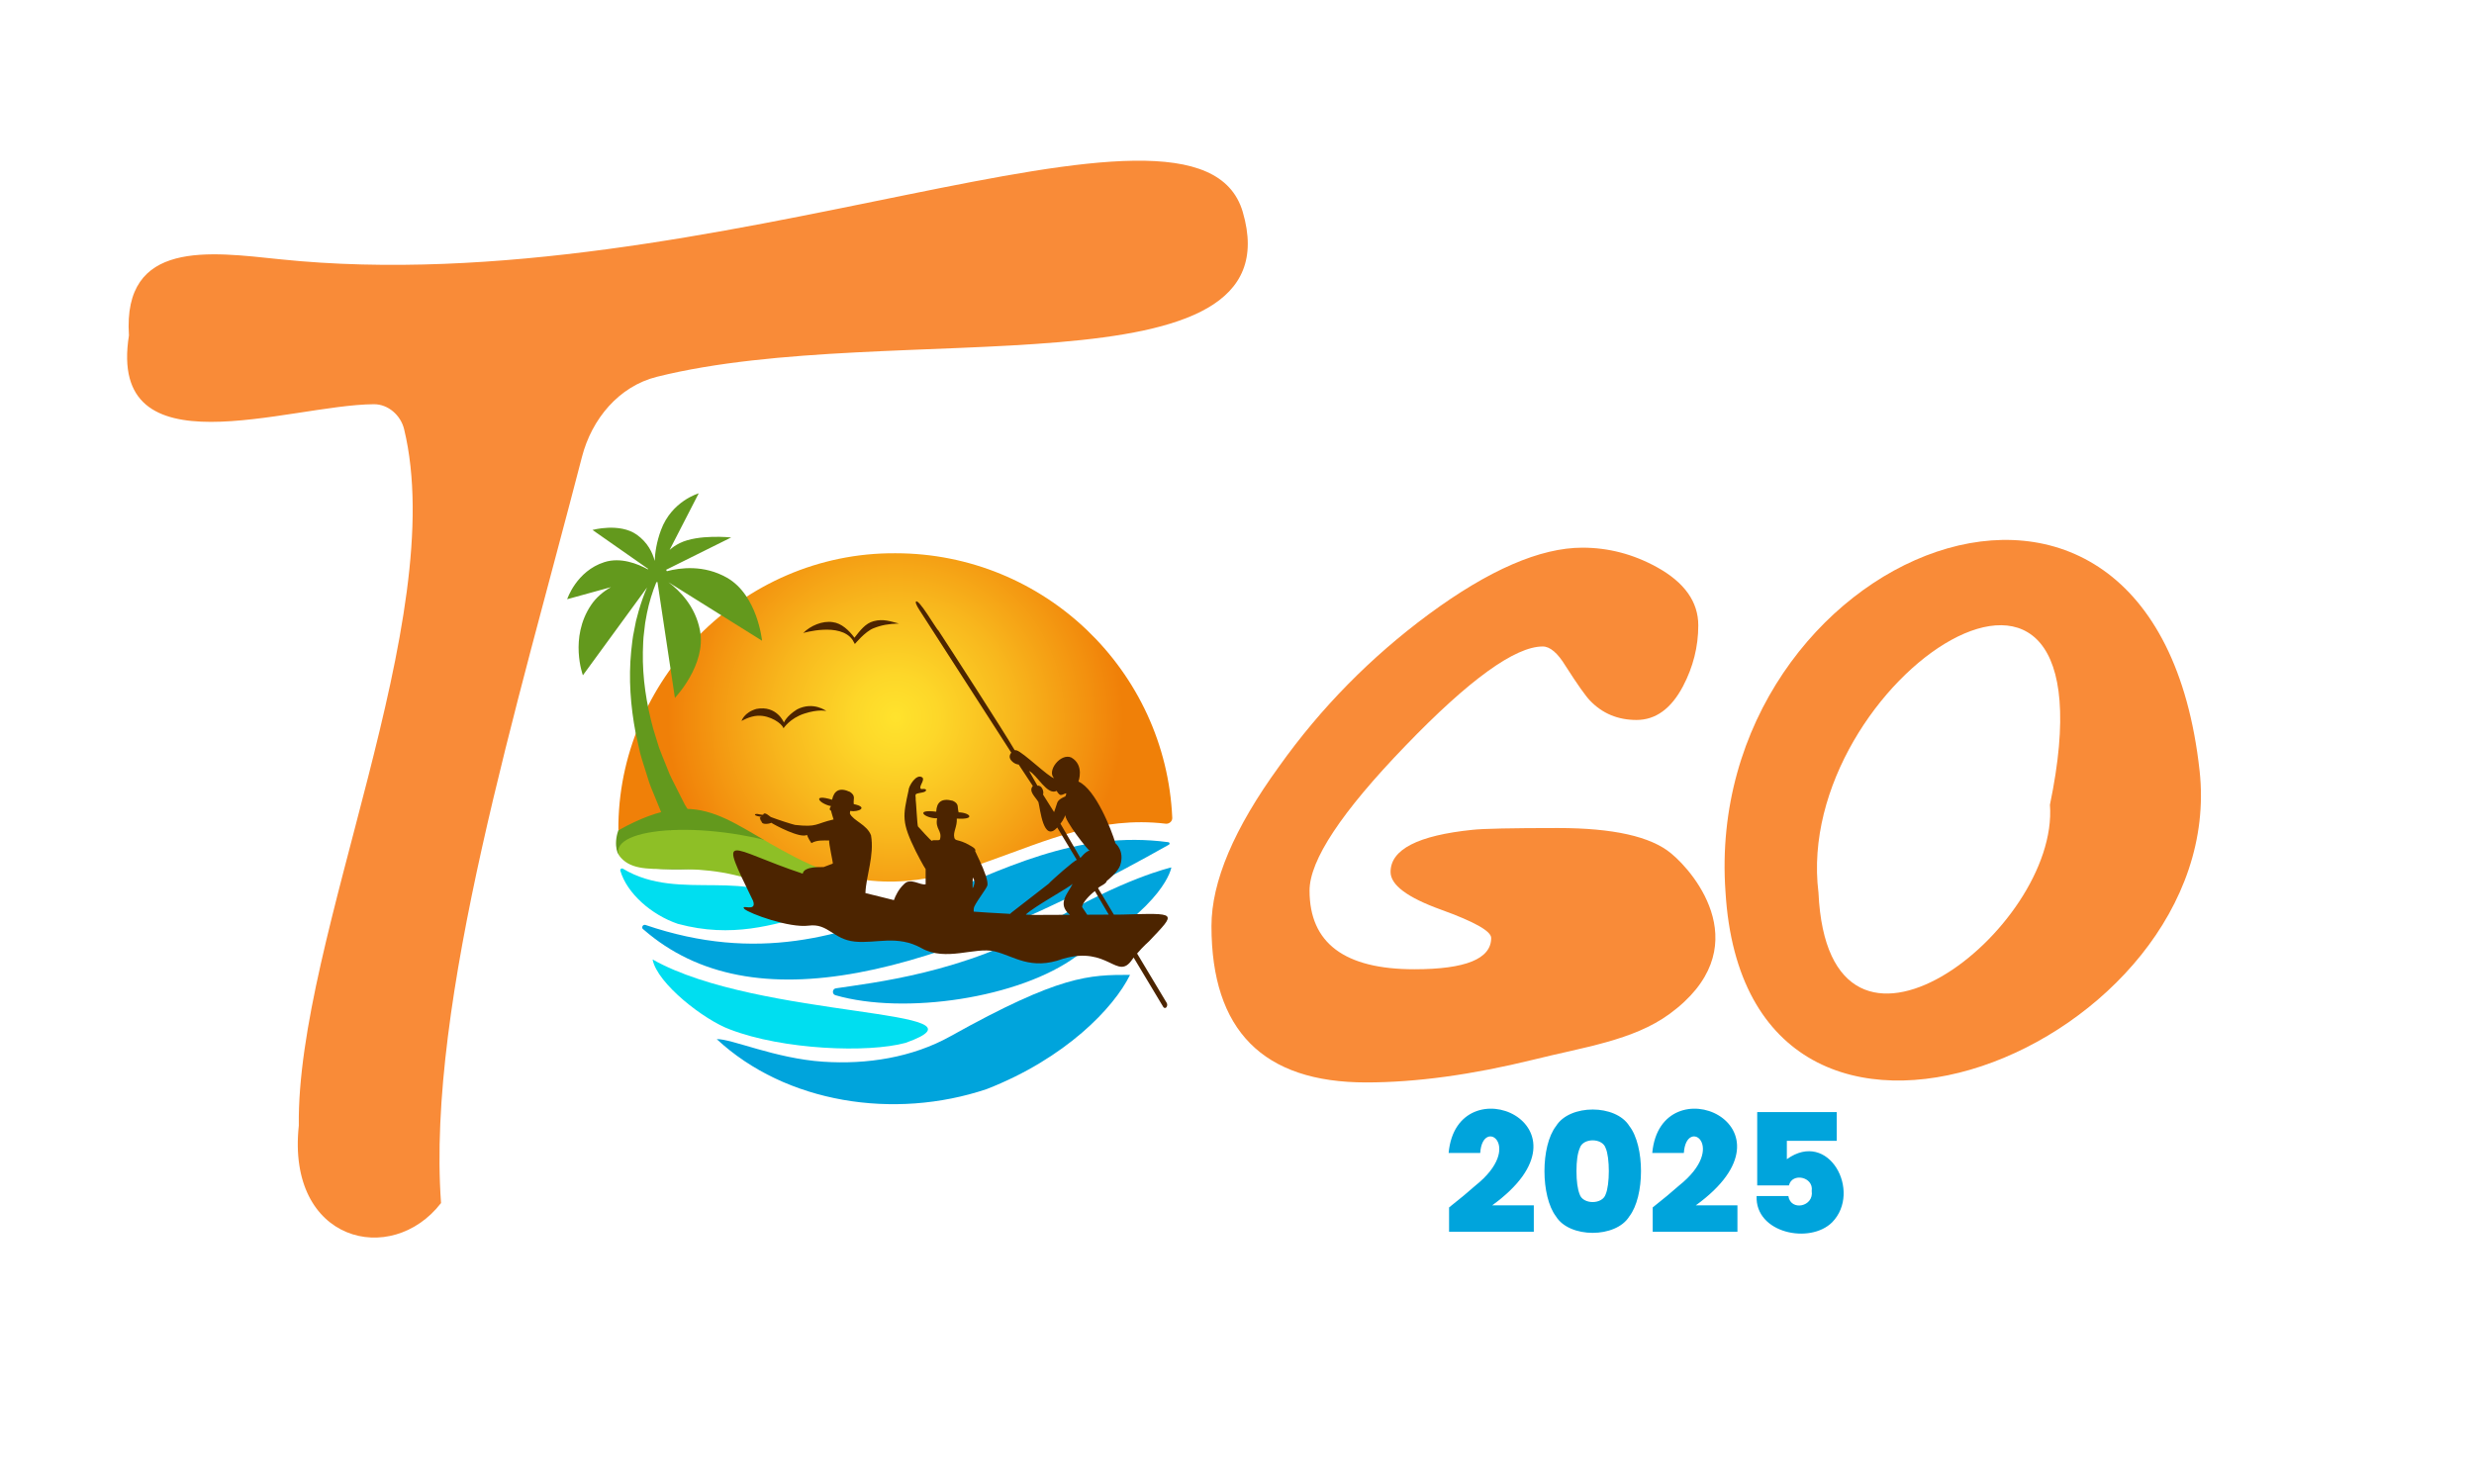
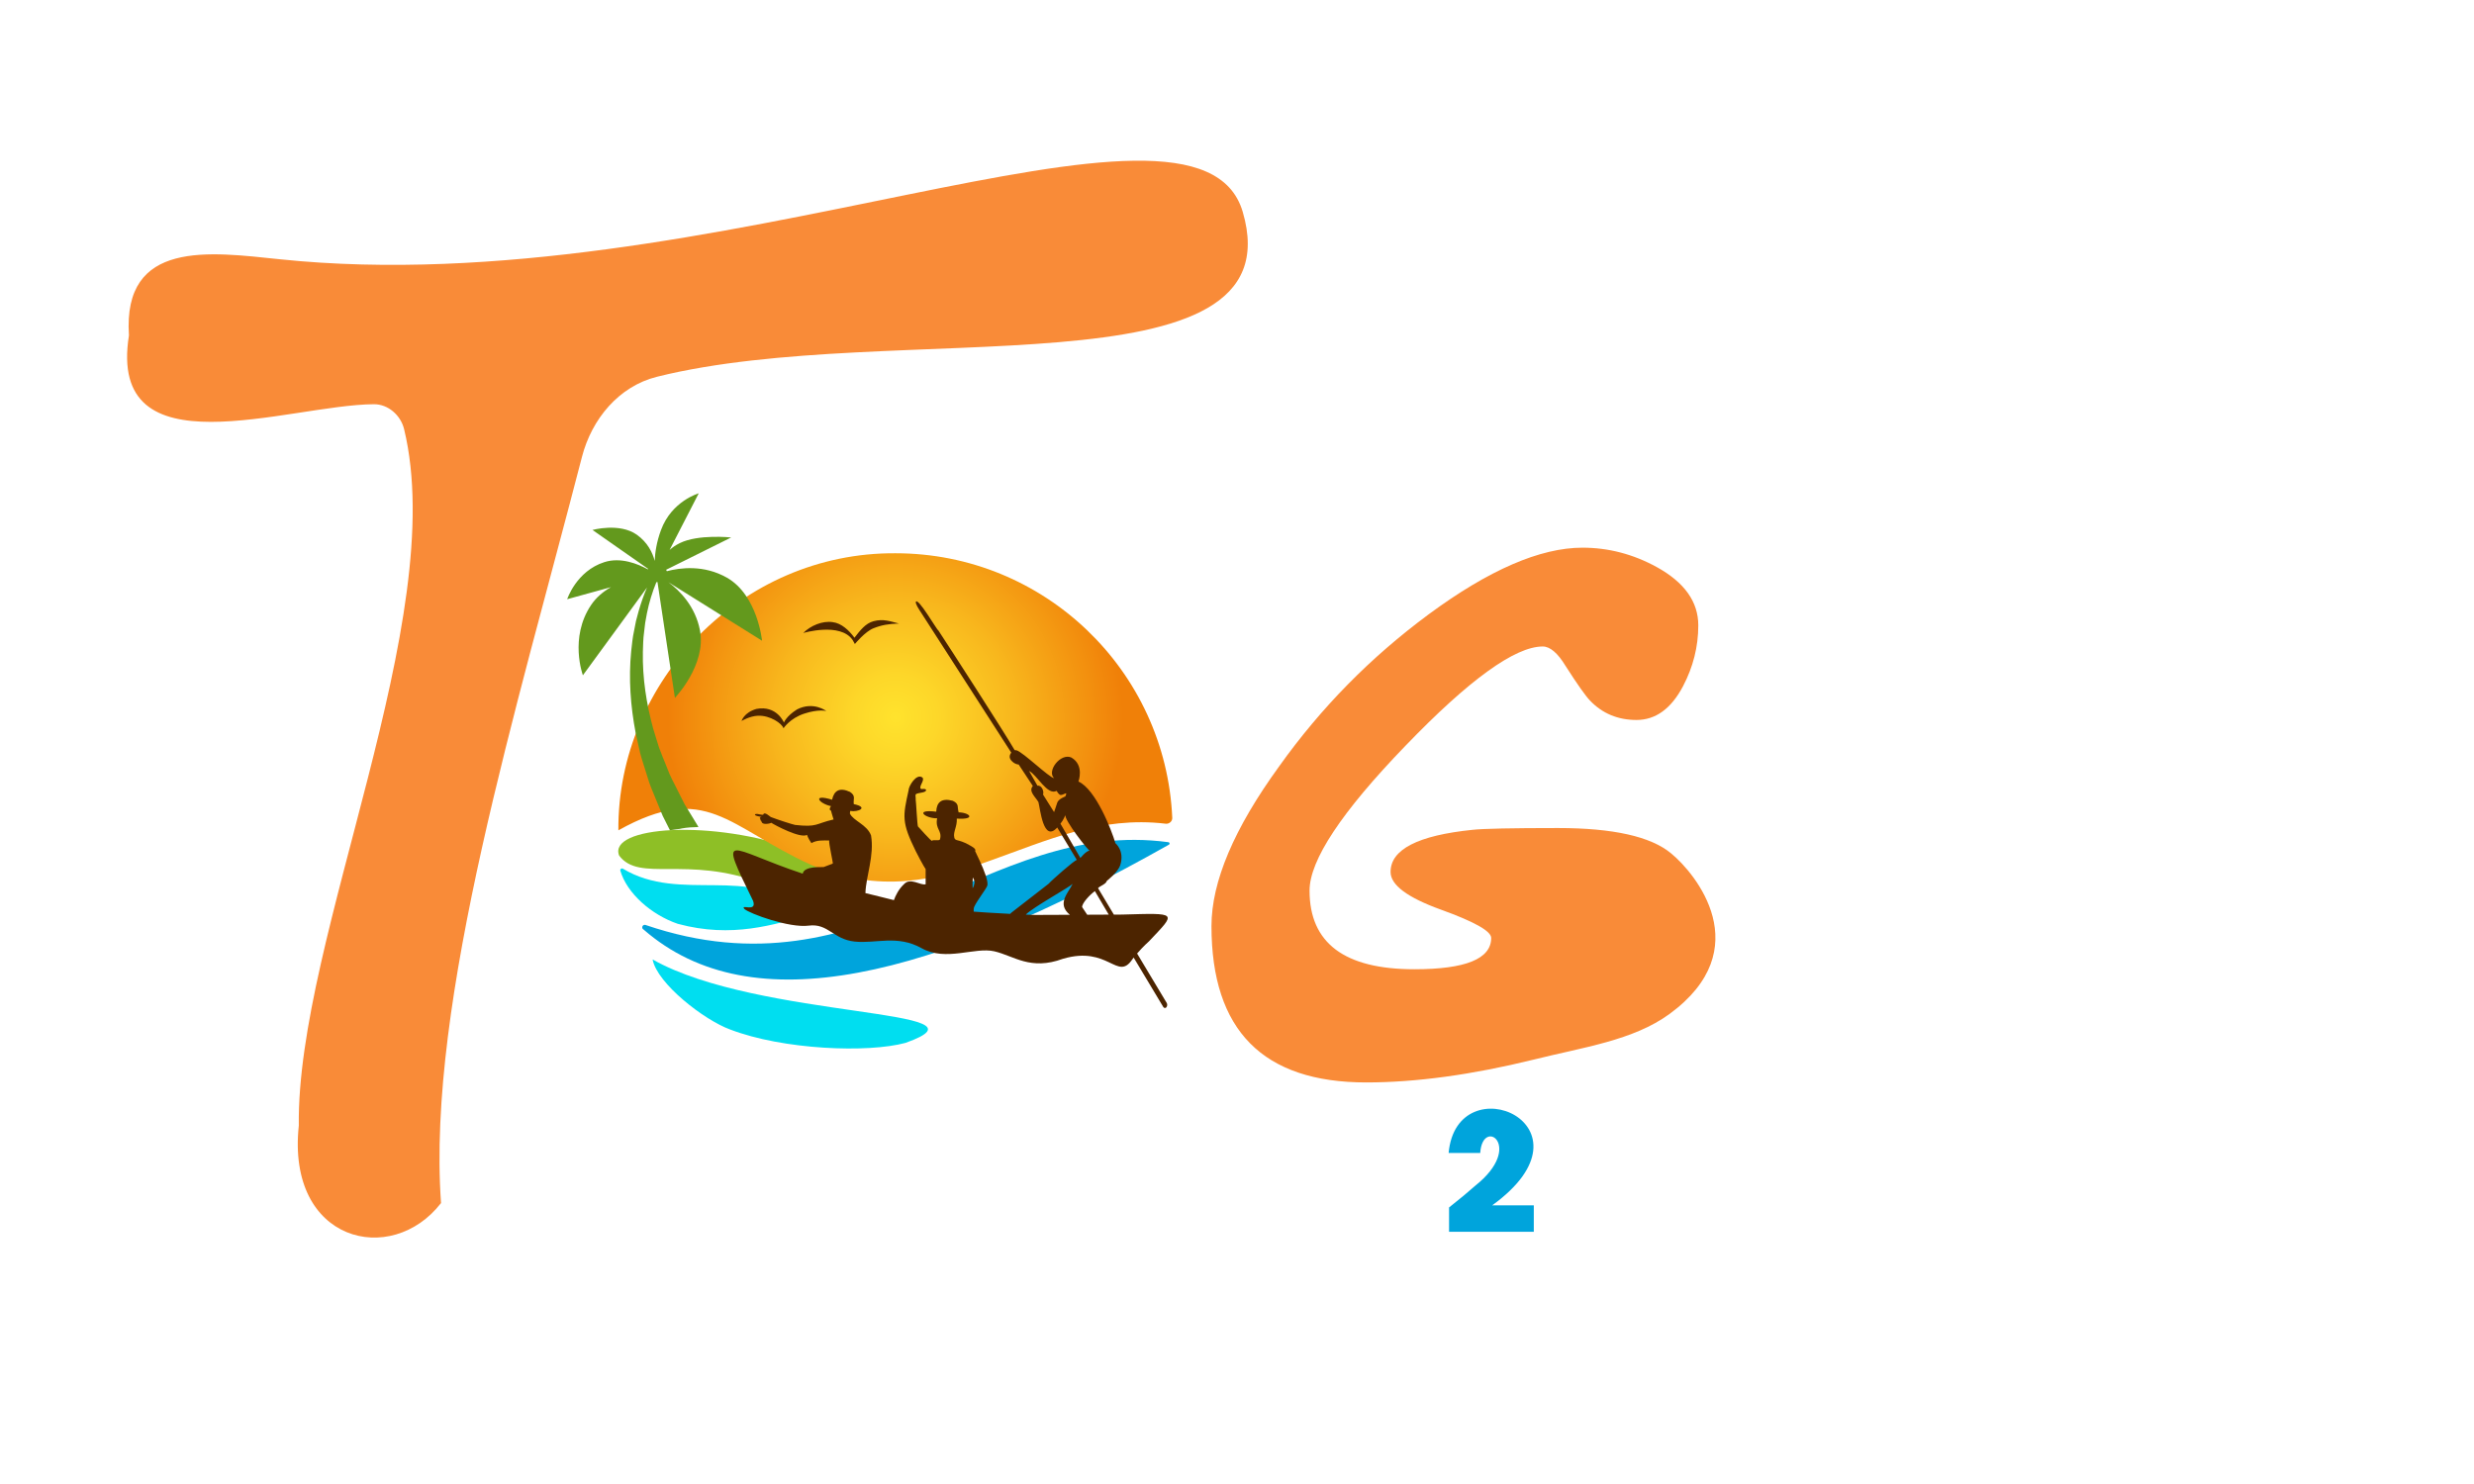
<svg xmlns="http://www.w3.org/2000/svg" xml:space="preserve" id="Layer_1" x="0" y="0" style="enable-background:new 0 0 1000 600" version="1.1" viewBox="0 0 1000 600">
  <style>.st0{fill:#00a4dc}.st1{fill:#f98b38}.st2{fill:#00def0}.st3{fill:#63991d}.st6{fill:#4c2400}</style>
  <g id="Layer_3">
    <path d="M596.37 479.34c19.99-15.95 2.88-27.92 1.94-13.19h-12.77c3.36-36.36 62.31-11.19 17.61 21.18h16.82v10.71h-34.25v-9.86c4.3-3.4 7.87-6.36 10.65-8.84z" class="st0" />
-     <path d="M628.99 455.25c5.48-8.89 24.1-8.86 29.59 0 6.32 8.1 6.26 28.48 0 36.55-5.44 8.88-24.21 8.88-29.65 0-6.16-8.08-6.27-28.46.06-36.55zm20.03 8.96c-1.29-4.19-9.2-4.23-10.47 0-.91 2.12-1.33 5.2-1.33 9.26 0 4.12.42 7.2 1.27 9.38 1.29 4.21 9.24 4.21 10.53 0 1.68-3.79 1.72-14.84 0-18.64zM678.68 479.34c19.99-15.95 2.88-27.92 1.94-13.19h-12.77c3.36-36.36 62.31-11.19 17.61 21.18h16.82v10.71h-34.25v-9.86c4.29-3.4 7.87-6.36 10.65-8.84zM742.41 461.24h-20.16v7.44c16.93-12.17 30.4 13.09 18.34 25.48-9.03 9.03-31.22 4.41-30.56-10.59h12.83c.92 6.26 10.42 4.34 9.44-2.06.87-5.69-7.92-7.58-9.2-2.24h-12.83v-29.65h32.14v11.62z" class="st0" />
    <path d="M502.32 85.66c22.14 75.4-141.37 42.87-236.79 66.68-15.38 3.84-26.34 17.05-30.3 32.4-25.95 100.53-62.84 220.38-56.96 301.66-20.02 25.96-62.55 15.87-57.49-31.31-.97-75.92 61.16-204.67 42.56-281.58-1.36-5.62-6.46-10.13-12.24-10.08-34.72.27-107.86 28.04-98.98-27.81-2.58-38.89 32.7-33.74 61.07-30.79 175.08 18.2 370.87-81.35 389.13-19.17zM674.81 409.97c-14.67 10.74-34.99 13.46-55.01 18.47-24.83 6.09-47.36 9.2-67.6 9.2-41.68 0-62.52-21.04-62.52-63.21 0-17.97 9.13-39.48 27.34-64.56 16.85-23.68 37.01-44.15 60.42-61.47 24.36-17.97 45.14-26.97 62.19-26.97 10.49 0 20.51 2.61 30.04 7.85 11.17 6.16 16.78 14.01 16.78 23.55 0 8.67-2.1 16.88-6.16 24.6-4.81 9.13-11.1 13.66-18.81 13.66-7.51 0-13.81-2.61-18.81-7.85-1.76-1.82-5.08-6.5-9.88-14.01-3.18-5.24-6.29-7.85-9.2-7.85-11.17 0-29.71 13.36-55.49 40.13-25.85 26.77-38.78 46.29-38.78 58.57 0 21.18 14.08 31.8 42.36 31.8 20.71 0 31.06-4.19 31.06-12.66 0-2.74-6.76-6.56-20.3-11.44-13.6-4.91-20.37-9.98-20.37-15.23 0-9.1 11.02-14.78 33.15-17.05 4.33-.47 15.83-.72 34.5-.72 22.26 0 37.56 3.42 45.74 10.25 9.83 8.03 35.2 38.67-.65 64.94z" class="st1" />
-     <path d="M889.09 311.71c12.11 110.86-183.11 191.11-191.64 48.85-9.63-136.53 173.54-213.87 191.64-48.85zm-60.5 13.66c29.06-139.32-104.22-50.19-93.56 35.53 4.03 87.2 97.37 15.11 93.56-35.53z" class="st1" />
    <path d="M260.17 375.86c-1.11-.53-.49-2.21.7-1.9 90.54 30.92 137.31-43.5 211.44-33.44.49.07.62.74.18.99-95.77 54.03-168.47 72.52-212.32 34.35z" class="st0" />
    <path d="M251.81 351.23c23.17 14.04 51.76-1.86 71.53 16.85.12.12.28.18.45.19 2.93.11 6.71.72 3.94 1.48-15.1 4.11-31.75 9.71-53.73 3.77-.02-.01-.04-.01-.07-.02-10.63-3.63-20.54-12.32-23.19-21.48-.17-.63.52-1.12 1.07-.79zM263.78 387.92c43 24.33 141.55 19.76 102.23 33.73-15.1 4.11-49.41 2.85-70.94-5.43-10.29-3.74-29.46-18.51-31.29-28.3z" class="st2" />
-     <path d="M456.77 394.15c-16.48 0-28.13 0-72.59 24.82-15.45 8.62-33.8 11.47-51.45 10.29-19.5-1.3-37.15-9.36-43.02-9.12 27.87 25.91 71.75 32.74 109.09 20.2 31.9-12.44 51.44-32.86 57.97-46.19z" class="st0" />
-     <path d="M292.07 350.59c12.57 0 23.76 2.11 33.73 5.73-.29-6.44-7.58-16.36-22.17-23.87-33.51-17.24-51.74 1.25-53.69 3.26-2.17 5.95-.05 11.53 1.04 9.56 2 9.49 39.16 5.32 41.09 5.32z" class="st3" />
    <path d="M250.25 345.9c-4.59-11.73 37.37-15.03 73.19-1.97 31.99 11.67 16.46 25.11-15.84 13.08-30.23-11.27-49.14-.07-57.35-11.11z" style="fill:#8ebf26" />
    <radialGradient id="SVGID_1_" cx="361.892" cy="-166.067" r="92.025" gradientTransform="matrix(1 0 0 -1 0 124)" gradientUnits="userSpaceOnUse">
      <stop offset="0" style="stop-color:#ffe32d" />
      <stop offset=".186" style="stop-color:#fdd729" />
      <stop offset=".521" style="stop-color:#f8b71d" />
      <stop offset=".964" style="stop-color:#f1840a" />
      <stop offset="1" style="stop-color:#f08008" />
    </radialGradient>
    <path d="M361.95 223.69c-62.28-.43-112.42 51.87-112 112.02 35.56-19.86 44.07-1.49 77.77 13.92 55.59 23.8 90.63-22.93 143.44-16.6 1.41.17 2.74-.96 2.67-2.37-2.63-59.52-51.71-106.97-111.88-106.97z" style="fill:url(#SVGID_1_)" />
    <path d="M316.69 294.47s2.55-4.03 8.38-5.94c5.83-1.91 8.93-1.06 8.93-1.06s-5.26-4.03-11.85-.64c-4.37 2.76-5.28 5.31-5.28 5.31s-2.85-7.06-11.12-5.52c-5.1 1.49-6.01 4.88-6.01 4.88s3.26-1.97 6.56-2.12c5.01-.23 9.85 3.18 10.39 5.09zM353.13 251.15c-3.35.85-5.59 3.93-7.76 6.69-2.17-2.97-5.24-5.88-8.79-6.3-4.14-.64-8.97 1.42-11.92 4.39 0 0 14.88-4.43 19.93 2.76l.95 1.69s4.18-5.09 7.54-6.37c3.16-1.27 6.07-1.8 10.26-1.91-3.36-.84-6.26-2.01-10.21-.95z" class="st6" />
    <path d="m260.79 251.79.71-3.89c.87-4.29 2.16-8.54 3.82-12.56.06 0 .1.05.17.05.1 0 .16-.07.26-.08l7.05 46.85s12.8-13.32 10.13-27.31c-1.87-9.76-8.22-16.08-12.76-19.46l37.85 23.66s-1.79-18.39-14.15-25.46c-9.34-5.34-18.98-4.06-24.32-2.65-.1-.19-.17-.39-.32-.56l26.31-13.08s-13.32-1.41-20.78 2.29c-1.64.81-2.98 1.75-4.1 2.74l11.77-22.88s-10.91 3.1-15.25 14.83c-1.82 4.92-2.42 9.24-2.54 12.5-.87-3.32-2.84-7.48-7.26-10.61-6.93-4.91-17.89-1.91-17.89-1.91L261.98 230c-.06.06-.06.13-.11.2-4.01-2.2-10.94-5.04-17.58-2.92-11.32 3.6-15.04 14.99-15.04 14.99l17.71-4.88c-3.07 1.75-5.93 4.08-8.05 7.24-8.91 13.27-3.3 28.4-3.3 28.4l25.91-35.48c-1.34 3.1-2.44 6.28-3.38 9.53l-1.07 3.99-.79 4.05c-.61 2.7-.83 5.44-1.15 8.18-1.09 10.99-.27 22.14 1.8 33.02l1.81 8.12c.7 2.68 1.62 5.29 2.42 7.95l1.25 3.98c.41 1.33 1.01 2.58 1.51 3.87l3.15 7.7c.27.64.51 1.29.8 1.92l.93 1.85 1.87 3.71.13.27c.86-.16 1.76-.25 2.7-.4.42-.06.83-.12 1.24-.16.31-.07.62-.14.94-.2 2.12-.38 4.25-.51 6.41-.55.07-.02.14-.04.22-.06l-2.4-3.95-2.05-3.35-1.03-1.68c-.32-.57-.59-1.16-.89-1.74l-3.53-7.01c-.56-1.18-1.24-2.32-1.72-3.53l-1.46-3.63c-.95-2.43-2.02-4.83-2.89-7.3l-2.31-7.5c-2.75-10.07-4.38-20.53-4.18-31.05.1-2.63.1-5.27.48-7.88l.46-3.91z" class="st3" />
-     <path d="M423.47 373.41c-33.08 19.94-71.53 24.04-85.59 26.18-1.51.23-1.66 2.37-.19 2.79 27.86 8.05 74.49 1.22 97.53-15.83 36.06-20.46 38.24-35.84 38.24-35.84s-19.7 4.44-49.99 22.7z" class="st0" />
  </g>
  <path d="M459.62 385.52c2.47-2.9 4.86-4.98 4.86-4.98 11.13-11.81 11.77-11.39-10.91-10.77 0 0-1.27.01-3.34.02l-6.39-10.69c.5-.79 3.26-1.6 3.55-2.96 0 0 4.48-3.42 5.42-6.37 1.86-5.81-1.95-8.84-1.95-8.84-1.57-5.39-7.96-21.79-14.95-24.95 0 0 2.51-6.61-2.89-9.72-4.37-1.88-9.99 5.49-6.96 8.35-1.98-.2-12.49-10.47-15.15-11.24l-.8-.1c-4.09-7.14-26.65-42.03-30.84-48.4-.54-.06-8.3-13.67-9.1-11.49-.17.83 1.49 3.3 1.49 3.3l37.11 57.64s-1.46 1.52-.02 3.16 3 1.63 3 1.63l5.73 8.68c-1.89 2.16 1.11 4.48 2.26 6.51.73 2.66 1.95 16.57 7.6 10.27l7.92 13.12c-.77-.06-10.29 8.3-11.37 9.6l-15.1 11.72-.47.48c-3.04-.17-6.37-.35-8.99-.51-1.93-.13-3.85-.25-5.76-.4-.05-1.27.07-1.31.07-1.31-.12-1.3 5.27-8.12 5.48-9.31.32-1.83-1.21-5.81-3.09-9.88.01 0 .01-.02.02-.02l-.09-.13c-.99-2.12-1.82-3.87-1.82-3.87s.55-.51-.81-1.48c-.43-.31-1.11-.68-1.78-1.04l-.05-.07c-.21.06-1.08-.89-4.82-1.82-.52-.13-.91-.57-.96-1.1-.51-2.2 1.22-4.36 1.03-7.58 7.84.5 5.35-2.42.74-2.53-.66-2 .39-3.42-2.37-4.67-4.58-1.22-6.53.59-6.69 4.41-9.14-1.11-4.51 2.76.37 2.67-.9 4.44 2.14 4.86 1.14 8.55-.49.73-2.63-.04-3.22.52-.06.62-5.6-5.81-5.66-5.75-.31-.29-.79-10.5-.93-10.83.13-1.07-.42-1.94.26-2.36 1.13-.54 4.14-.46 3.93-1.64-.36-.6-1.46-.28-1.99-.32-1.27-.9 1.58-3.41.55-4.63-2.42-1.92-5.65 3.49-5.63 5.16-2.31 10.55-2.9 12.79 2.93 24.65.06.23 3.34 6.42 3.97 7.2v6.12c-2.18.56-6.1-2.85-8.73-.06-2.22 2.08-3.42 4.64-4.1 6.47-2.61-.61-5.22-1.27-7.82-1.94-1.02-.21-2.28-.52-3.69-.9.25-7.04 3.66-15.1 2.27-23.33-1.64-4.41-7.17-5.86-8.55-8.84l.12-1.04c3.27.57 7.64-1.48 1.45-2.77-.29-2.06.96-3.27-1.52-4.93-4.25-1.96-6.45-.53-7.25 3.16-8.33-2.54-5.34 1.58-.41 2.6-.45.4-.96 1.64.07 1.88-.17.12 1.03 3.66.94 3.5-7.46 1.72-6.46 3.23-15.56 2.21-1.27-.27-6.9-2.08-9.8-3.19-.53-.34-2.4-2.1-2.95-1.21-.01.82-2.51-.39-3.31.05-.92.69 2.57 1.06 2.61 1.16-.29-.13-1.33.36-.48.84-.22.09-.05.66.34.78 0 0-.06.32.13.41.32 1.21 3.38.67 3.82.28 1.5.98 11.71 6.44 14.47 4.92 0 0 .38 1.3 1.78 3.32 2.21-1.3 4.67-1.06 7.18-1.08-.24 1.09 1.68 9.26 1.45 9.36-.24.09-3.71 1.4-3.71 1.4-.3.13-7.89-.59-8.44 2.67-30.55-10.15-34.45-18.57-20.04 11.05 1.61 4.76-5.26 1.04-3.57 3.19 2 1.87 18.17 7.8 26.03 6.77 7.86-1.04 9.86 5.52 18.53 6.44 8.67.93 17.25-2.84 27.1 2.68s21.5-.59 29.44 1.27c7.94 1.86 14.51 7.85 27.68 3.02 18.43-5.44 21.98 9.15 28 .31.2-.28.4-.55.6-.81l11.99 20c.26.43.89.52 1.21.13.41-.5.5-1.22.14-1.83l-11.95-19.94zm-11.46-15.73c-2.43.01-5.47.02-8.71.04l-2.04-3.07c-.12-1.55 3.1-5.03 5.15-6.47l5.6 9.5zm-20.82-45.25c-.47 1.53-1.28 3.8-1.28 3.8l-4.47-7.1c.47-1.16-.42-3.85-2.25-3.57l-3.38-5.96c3.21 1.56 7.39 10.07 11.14 8.05 0 0 .82 1.57 1.63 1.67 1.37-.01 2.98-1.83 1.88.59.01-.01-2.8 1-3.27 2.52zm1.3 8.49c1.29-1.55 2.02-3.6 2.02-3.6-.82 1.76 9.54 14.95 9.77 14.45-1.62.29-3.72 3.02-3.72 3.02l-8.07-13.87zm4.94 24.28c-1.8 3.79-6.56 8.03-1.14 12.55-5.82.02-11.28.05-13.99.06-1.27-.04-2.55-.09-3.83-.13 3.04-3.08 17.99-11.23 18.96-12.48zm-40.38-2.55c.45.77.82 1.57.71 2.26-.07.43-.42 1.77-.78 2.1-.03-1.18-.01-3.25.07-4.36z" class="st6" />
</svg>